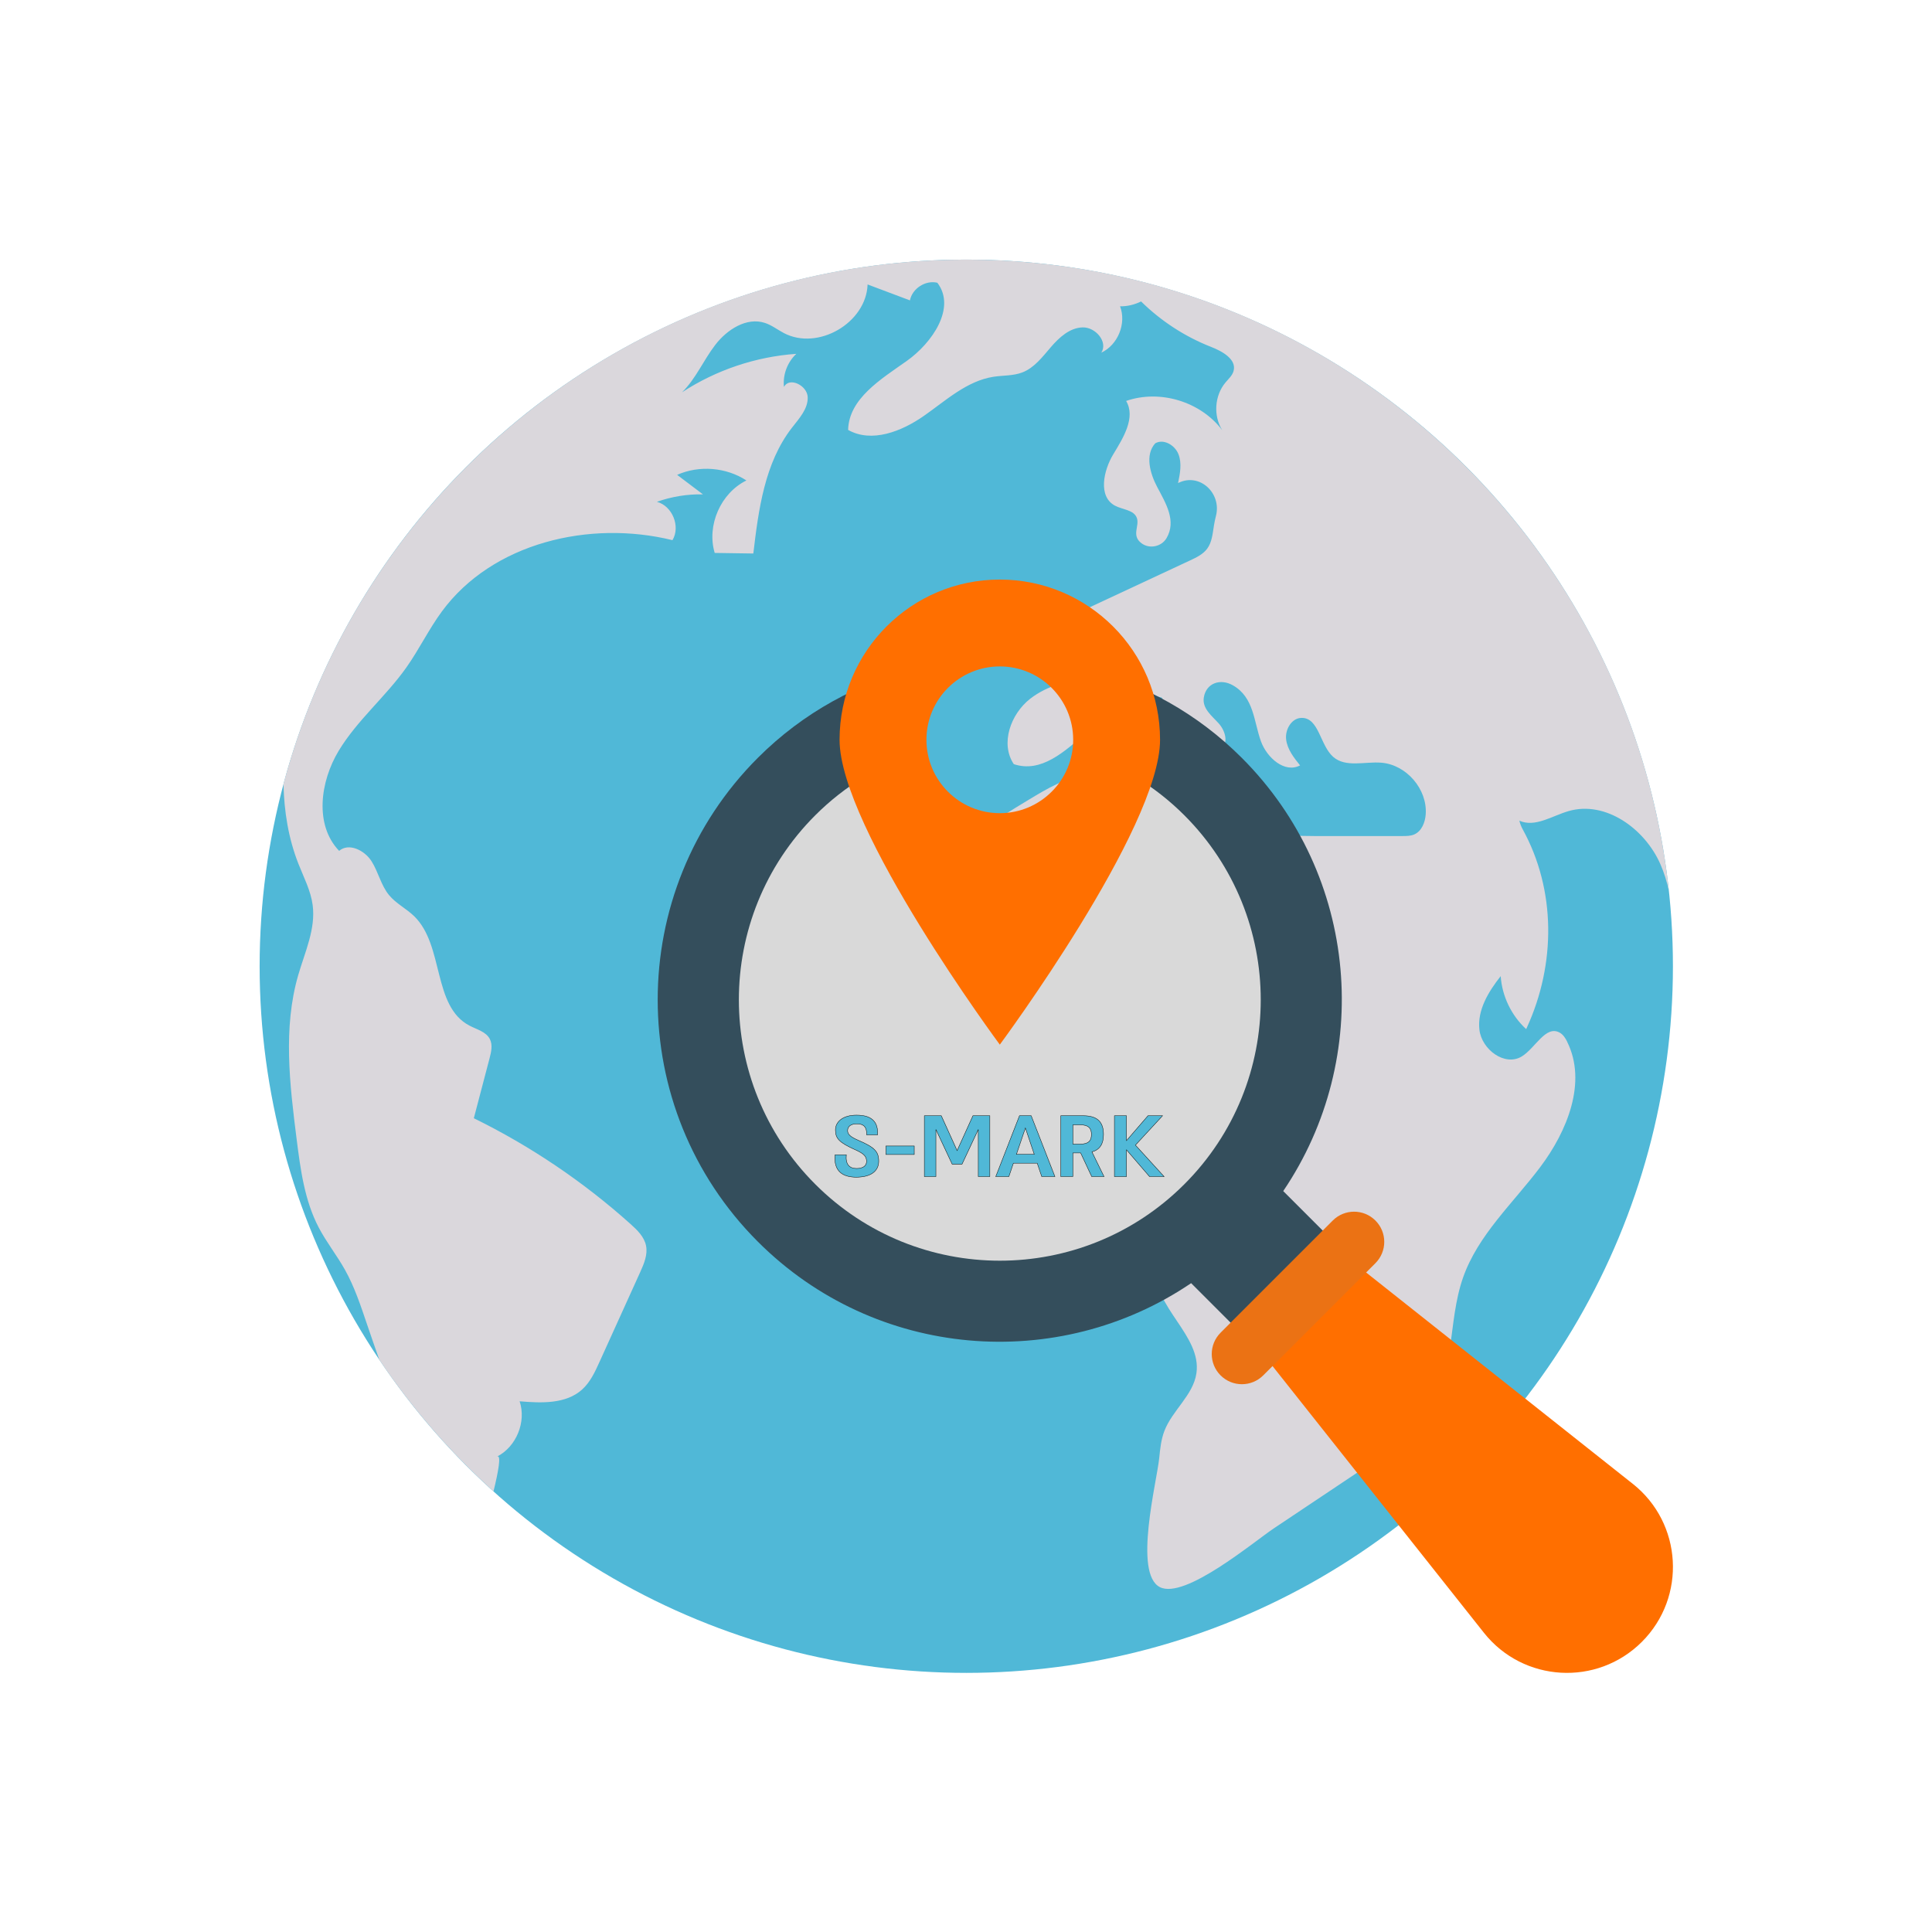
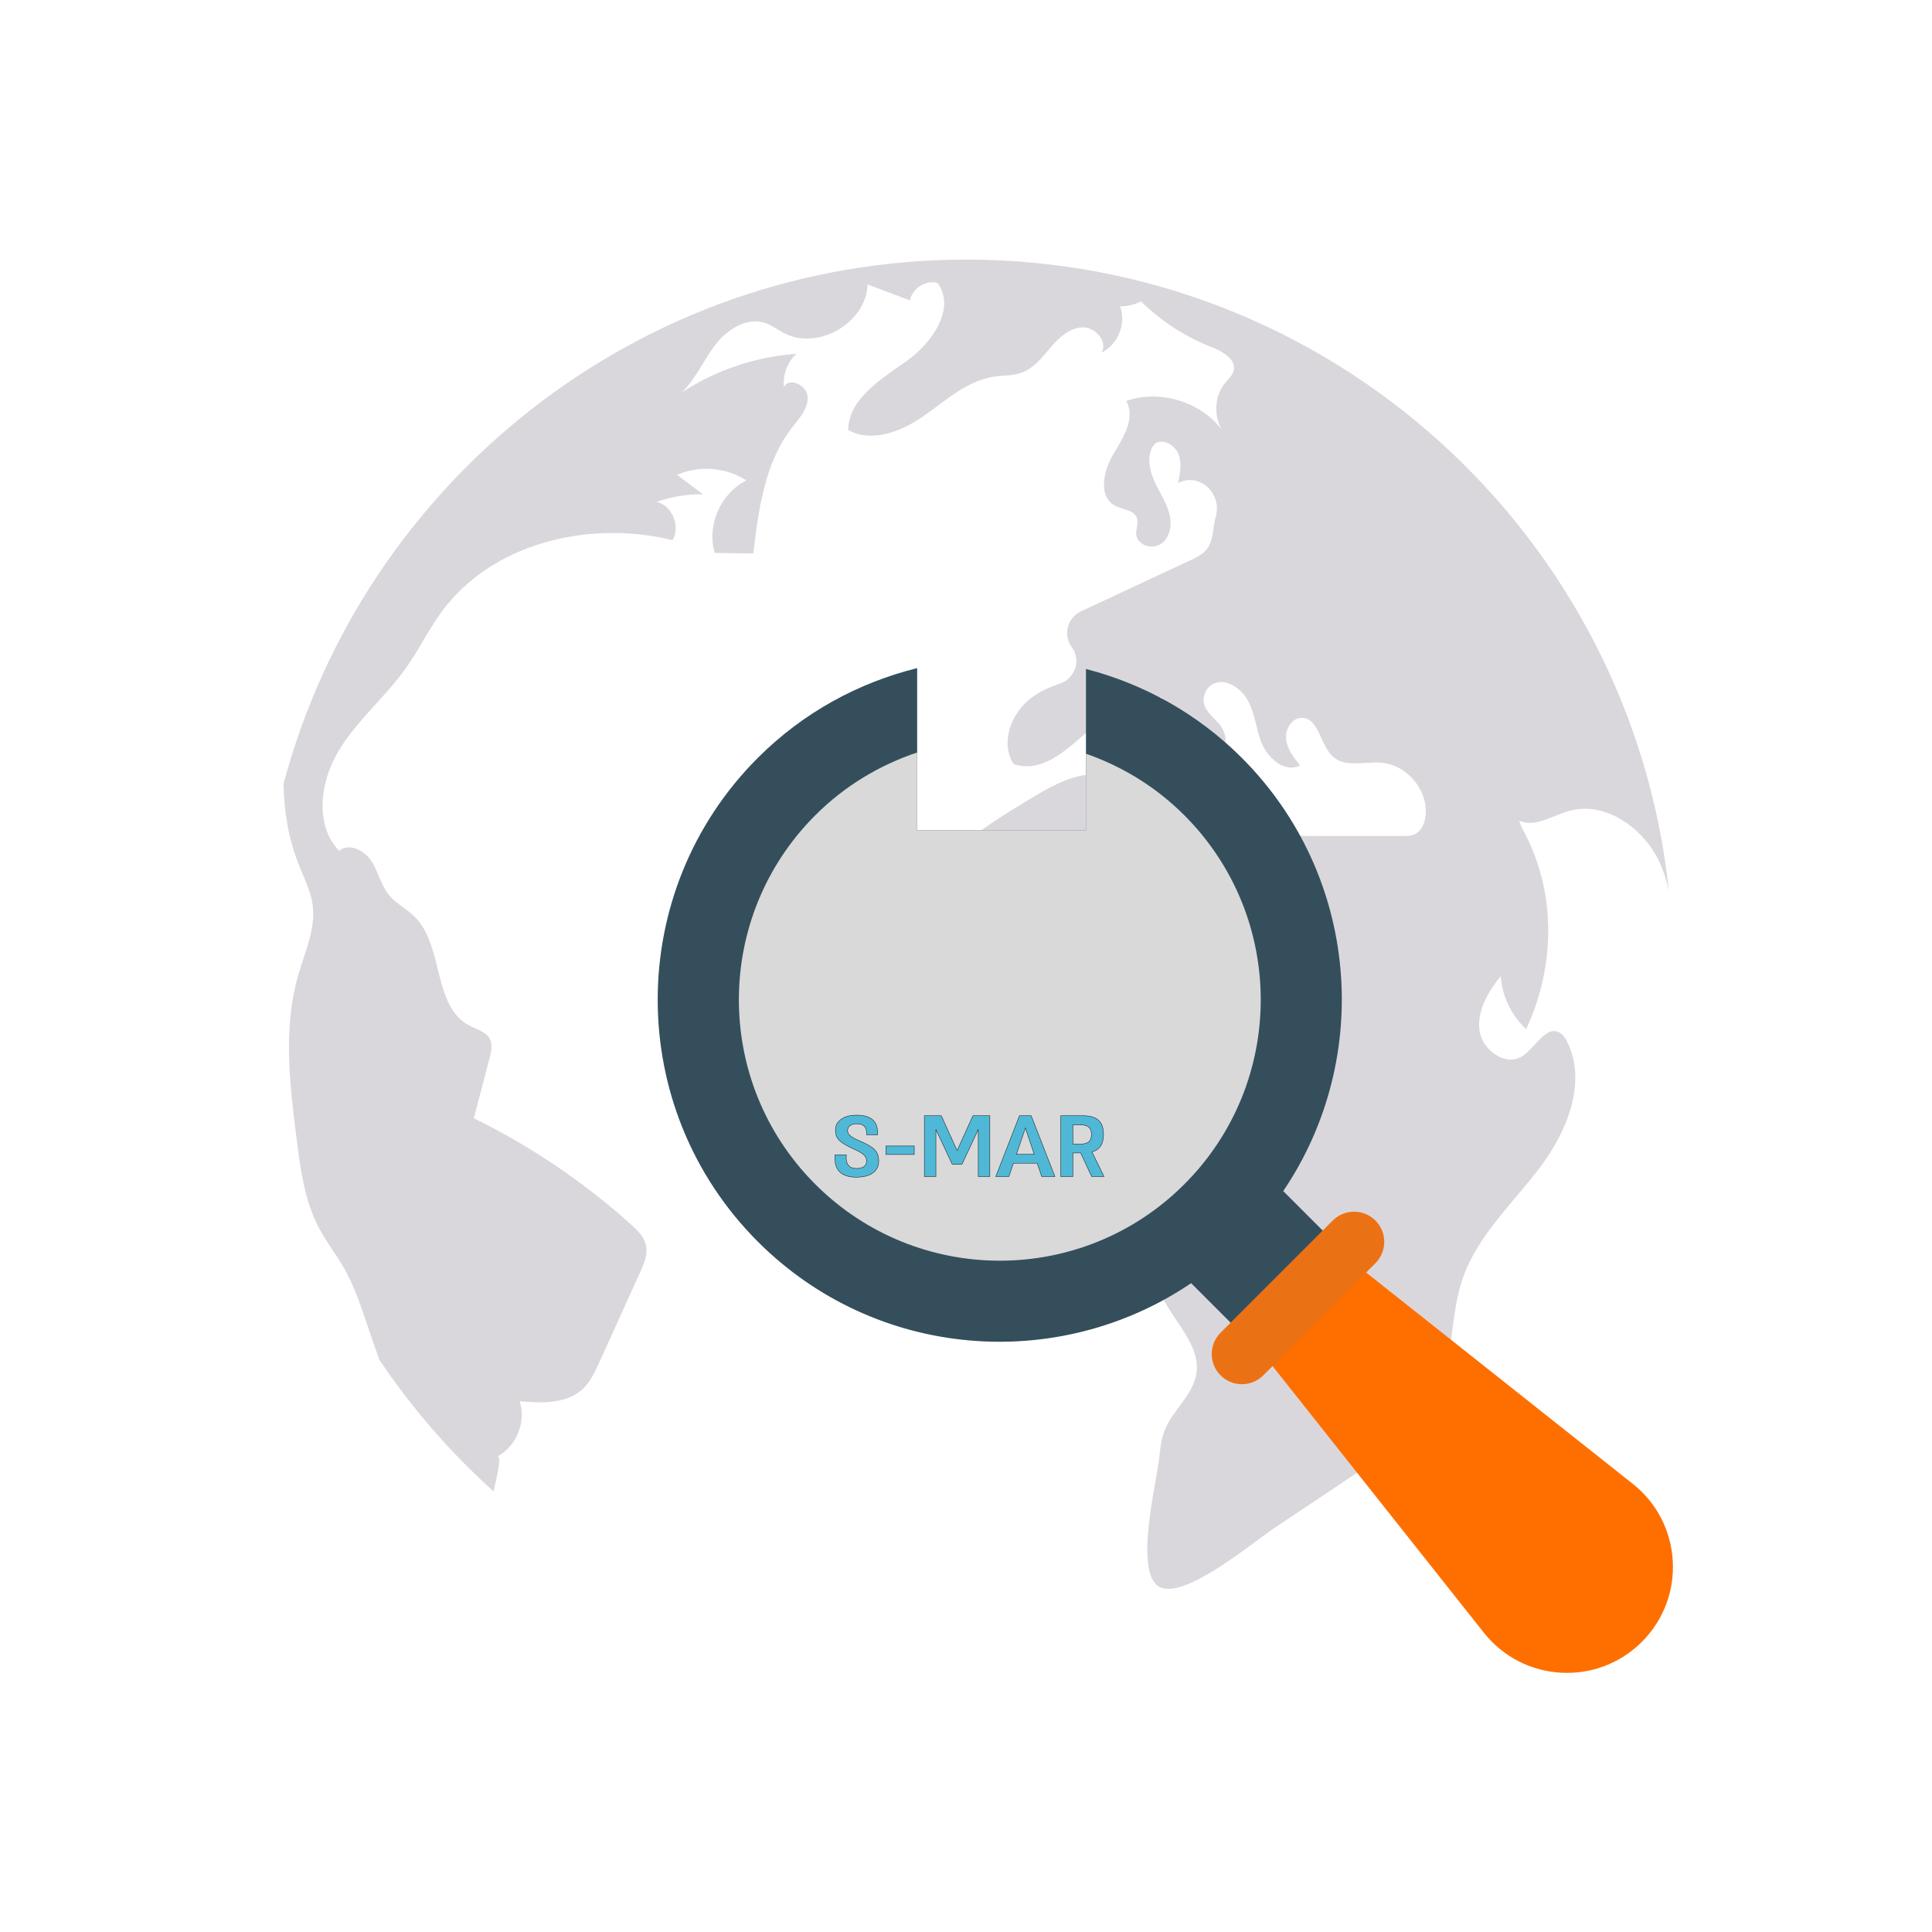
<svg xmlns="http://www.w3.org/2000/svg" xmlns:ns1="http://sodipodi.sourceforge.net/DTD/sodipodi-0.dtd" xmlns:ns2="http://www.inkscape.org/namespaces/inkscape" id="Capa_1" enable-background="new 0 0 140 140" height="512" viewBox="0 0 140 140" width="512" version="1.1" ns1:docname="S-MARK-compliance-Argentina.svg" ns2:version="0.92.4 (5da689c313, 2019-01-14)">
  <defs id="defs23" />
  <ns1:namedview pagecolor="#ffffff" bordercolor="#666666" borderopacity="1" objecttolerance="10" gridtolerance="10" guidetolerance="10" ns2:pageopacity="0" ns2:pageshadow="2" ns2:window-width="1920" ns2:window-height="1001" id="namedview21" showgrid="false" ns2:zoom="1.3037281" ns2:cx="240.81998" ns2:cy="228.08012" ns2:window-x="-9" ns2:window-y="-9" ns2:window-maximized="1" ns2:current-layer="Capa_1" />
  <g id="g839" transform="matrix(1.043,0,0,1.043,-8.021,6.267)">
-     <circle style="fill:#50b8d7;fill-opacity:1;stroke-width:1.109" id="circle4" r="49.095" cy="61.122" cx="74.824" />
    <path style="fill:#dad7dc;stroke-width:1.109" ns2:connector-curvature="0" id="path6" d="m 116.573,66.366 c -0.124,-0.248 -0.279,-0.498 -0.522,-0.632 -0.977,-0.539 -1.681,1.073 -2.634,1.655 -1.174,0.717 -2.777,-0.477 -2.941,-1.843 -0.164,-1.366 0.624,-2.657 1.477,-3.736 0.095,1.391 0.742,2.737 1.77,3.68 l 0.054,-0.118 c 2.009,-4.396 2.029,-9.537 -0.3,-13.772 -0.099,-0.18 -0.176,-0.377 -0.228,-0.592 1.087,0.494 2.273,-0.333 3.42,-0.665 2.576,-0.746 5.299,1.228 6.377,3.684 0.265,0.604 0.456,1.23 0.593,1.868 -2.611,-24.656 -23.467,-43.867 -48.815,-43.867 -22.737,0 -41.856,15.459 -47.439,36.437 0.045,1.898 0.339,3.763 1.04,5.544 0.371,0.942 0.855,1.859 0.988,2.862 0.221,1.66 -0.541,3.268 -1.006,4.877 -1.061,3.67 -0.589,7.587 -0.109,11.377 0.267,2.105 0.549,4.262 1.532,6.142 0.533,1.02 1.257,1.928 1.82,2.932 0.675,1.204 1.108,2.525 1.551,3.833 0.274,0.809 0.558,1.618 0.84,2.426 2.262,3.368 4.931,6.439 7.936,9.146 0.329,-1.342 0.561,-2.576 0.25,-2.416 1.339,-0.688 2.042,-2.413 1.565,-3.841 1.514,0.13 3.221,0.198 4.347,-0.822 0.561,-0.509 0.889,-1.219 1.201,-1.909 0.942,-2.079 1.884,-4.158 2.827,-6.237 0.266,-0.587 0.538,-1.224 0.405,-1.854 -0.128,-0.609 -0.607,-1.075 -1.071,-1.49 -3.27,-2.935 -6.946,-5.417 -10.891,-7.353 0.365,-1.389 0.729,-2.777 1.094,-4.166 0.116,-0.441 0.227,-0.929 0.019,-1.335 -0.263,-0.514 -0.907,-0.666 -1.418,-0.935 -2.576,-1.35 -1.751,-5.554 -3.828,-7.59 -0.549,-0.538 -1.273,-0.887 -1.761,-1.481 -0.564,-0.687 -0.741,-1.615 -1.222,-2.363 -0.481,-0.748 -1.567,-1.285 -2.242,-0.707 -1.726,-1.8 -1.32,-4.818 -0.03,-6.953 1.29,-2.135 3.273,-3.763 4.71,-5.801 0.883,-1.252 1.552,-2.647 2.46,-3.881 3.513,-4.773 10.264,-6.368 16.019,-4.951 0.572,-0.952 -0.008,-2.38 -1.082,-2.664 1.023,-0.363 2.113,-0.54 3.199,-0.518 -0.598,-0.452 -1.195,-0.903 -1.793,-1.355 1.534,-0.68 3.408,-0.528 4.813,0.389 -1.788,0.877 -2.772,3.126 -2.203,5.035 0.895,0.014 1.79,0.027 2.684,0.04 0.361,-3.061 0.788,-6.288 2.674,-8.726 0.5,-0.647 1.127,-1.312 1.104,-2.129 -0.024,-0.817 -1.274,-1.442 -1.65,-0.716 -0.091,-0.844 0.237,-1.723 0.859,-2.301 -2.816,0.197 -5.578,1.126 -7.94,2.672 0.959,-0.941 1.488,-2.229 2.308,-3.294 0.819,-1.065 2.177,-1.945 3.453,-1.525 0.471,0.155 0.871,0.47 1.31,0.702 2.367,1.247 5.727,-0.701 5.821,-3.375 0.98,0.369 1.961,0.738 2.941,1.106 0.161,-0.828 1.085,-1.422 1.905,-1.225 1.32,1.736 -0.35,4.177 -2.131,5.437 -1.781,1.26 -4.015,2.607 -4.069,4.788 1.634,0.922 3.702,0.111 5.242,-0.96 1.54,-1.072 3.001,-2.445 4.856,-2.732 0.671,-0.104 1.374,-0.059 2.007,-0.303 0.833,-0.321 1.399,-1.08 1.981,-1.757 0.582,-0.677 1.315,-1.347 2.207,-1.371 0.892,-0.024 1.777,1 1.3,1.755 1.154,-0.539 1.757,-2.032 1.301,-3.221 0.506,0.012 1.006,-0.115 1.461,-0.336 1.389,1.364 3.051,2.449 4.864,3.157 0.785,0.306 1.785,0.865 1.561,1.677 -0.087,0.315 -0.349,0.543 -0.559,0.793 -0.763,0.908 -0.859,2.315 -0.228,3.319 -1.495,-1.989 -4.327,-2.851 -6.677,-2.034 0.678,1.154 -0.196,2.555 -0.89,3.7 -0.693,1.145 -1.069,2.936 0.108,3.572 0.53,0.286 1.316,0.288 1.525,0.853 0.209,0.565 -0.408,1.223 0.334,1.769 0.552,0.407 1.381,0.23 1.729,-0.361 0.707,-1.201 -0.054,-2.43 -0.64,-3.538 -0.508,-0.96 -0.87,-2.24 -0.147,-3.05 0.586,-0.34 1.373,0.127 1.618,0.758 0.245,0.631 0.109,1.339 -0.029,2.002 l 0.038,-0.018 c 1.462,-0.713 2.999,0.719 2.595,2.295 -0.056,0.217 -0.102,0.436 -0.138,0.656 -0.092,0.563 -0.133,1.168 -0.472,1.626 -0.288,0.389 -0.745,0.608 -1.183,0.813 l -7.595,3.546 c -0.929,0.434 -1.243,1.601 -0.657,2.443 l 0.051,0.073 c 0.641,0.919 0.183,2.166 -0.882,2.514 -0.732,0.239 -1.424,0.564 -2.032,1.038 -1.354,1.057 -2.094,3.114 -1.138,4.542 3.764,1.257 6.509,-5.811 10.294,-4.615 0.665,1.76 2.276,3.13 4.121,3.502 0.527,-0.38 0.26,-1.23 -0.175,-1.713 -0.485,-0.538 -1.166,-1.041 -1.036,-1.818 0.165,-0.989 1.15,-1.328 2.021,-0.831 1.469,0.839 1.443,2.508 1.951,3.901 0.413,1.132 1.649,2.225 2.713,1.661 -0.432,-0.537 -0.882,-1.112 -0.967,-1.796 -0.085,-0.684 0.365,-1.482 1.054,-1.504 1.229,-0.038 1.292,1.902 2.218,2.711 0.867,0.757 2.198,0.309 3.345,0.402 1.737,0.14 3.197,1.832 3.081,3.571 -0.038,0.57 -0.278,1.19 -0.803,1.415 -0.25,0.107 -0.531,0.109 -0.803,0.109 -1.712,9.95e-4 -3.425,0.002 -5.137,0.003 -2.38,0.001 -4.812,-0.006 -7.06,-0.787 -3.31,-1.15 -6.282,-3.959 -9.754,-3.479 -1.461,0.202 -2.769,0.982 -4.031,1.745 -2.402,1.452 -4.869,2.962 -6.523,5.23 -1.233,1.69 -1.942,3.71 -3.117,5.439 -0.82,1.206 -1.884,2.31 -2.24,3.723 -0.292,1.16 -0.065,2.383 0.218,3.546 0.247,1.015 0.537,2.019 0.868,3.009 1.158,3.461 4.281,5.77 7.876,6.395 0.151,0.026 0.298,0.058 0.441,0.094 1.718,0.441 3.605,1.224 5.166,0.382 0.549,-0.296 0.983,-0.767 1.51,-1.099 1.155,-0.729 2.743,-0.696 3.867,0.08 1.123,0.776 1.716,2.25 1.443,3.588 -0.152,0.745 -0.544,1.432 -0.628,2.188 -0.291,2.64 3.156,4.636 2.776,7.264 -0.221,1.53 -1.68,2.578 -2.23,4.023 -0.226,0.593 -0.291,1.234 -0.354,1.866 -0.163,1.639 -1.815,8.038 0.051,8.975 1.733,0.869 6.504,-3.145 7.92,-4.091 2.416,-1.614 4.833,-3.229 7.249,-4.843 1.278,-0.854 2.587,-1.737 3.464,-2.999 1.896,-2.725 1.326,-6.445 2.425,-9.578 1.038,-2.957 3.47,-5.163 5.355,-7.666 1.885,-2.503 3.274,-5.911 1.876,-8.716 z" />
    <path ns2:connector-curvature="0" style="fill:#ff6f00;fill-opacity:1;stroke-width:1.109" id="path8" d="M 121.129,97.083 102.084,81.988 95.69,88.382 110.785,107.427 c 2.734,3.45 7.865,3.746 10.978,0.633 l 5e-5,-6e-5 c 3.113,-3.113 2.817,-8.243 -0.633,-10.978 z" />
    <path style="fill:#344e5c;stroke-width:1.109" ns2:connector-curvature="0" id="path10" d="M 93.962,46.641 C 90.859,43.537 87.103,41.496 83.139,40.469 V 51.674 H 71.411 V 40.41 c -4.054,1.005 -7.9,3.064 -11.067,6.231 -9.279,9.279 -9.279,24.339 0,33.618 8.182,8.182 20.857,9.142 30.102,2.882 l 3.825,3.825 6.398,-6.398 -3.825,-3.825 c 6.261,-9.245 5.3,-21.92 -2.882,-30.102 z" />
    <path ns2:connector-curvature="0" style="fill:#d9d9d9;fill-opacity:1;stroke-width:1.109" id="path12" d="M 89.972,50.632 C 87.98,48.639 85.633,47.228 83.139,46.357 v 5.318 H 71.411 v -5.403 c -2.585,0.862 -5.019,2.303 -7.077,4.36 -7.08,7.08 -7.08,18.559 0,25.638 7.08,7.08 18.559,7.08 25.638,0 7.08,-7.08 7.08,-18.558 0,-25.638 z" />
-     <path ns2:connector-curvature="0" style="fill:#ff6f00;fill-opacity:1;stroke-width:1.109" id="path14" d="m 77.153,34.257 c -6.149,0 -11.133,4.984 -11.133,11.133 0,6.149 11.133,21.179 11.133,21.179 0,0 11.133,-15.031 11.133,-21.179 0,-6.149 -4.985,-11.133 -11.133,-11.133 z m 0,16.231 c -2.815,0 -5.098,-2.283 -5.098,-5.098 0,-2.815 2.283,-5.098 5.098,-5.098 2.816,0 5.098,2.283 5.098,5.098 0,2.815 -2.282,5.098 -5.098,5.098 z" />
    <path ns2:connector-curvature="0" style="fill:#eb7214;fill-opacity:1;stroke-width:1.109" id="path16" d="m 103.249,78.789 c -0.818,-0.819 -2.146,-0.819 -2.964,0 l -7.794,7.794 c -0.818,0.819 -0.818,2.146 0,2.964 0.819,0.819 2.146,0.819 2.964,0 l 7.794,-7.794 c 0.819,-0.819 0.819,-2.146 0,-2.964 z" />
  </g>
  <g aria-label="S-MARK" style="font-style:normal;font-variant:normal;font-weight:600;font-stretch:normal;font-size:14.583px;line-height:1.25;font-family:'Almoni Neue DL 4.0 AAA';-inkscape-font-specification:'Almoni Neue DL 4.0 AAA Semi-Bold';letter-spacing:0px;word-spacing:0px;fill:#50b8d7;fill-opacity:1;stroke:#000000;stroke-width:0.027;stroke-miterlimit:4;stroke-dasharray:none;stroke-opacity:1" id="text843">
    <path d="m 62.044,85.303 c 1.052,0 1.631,-0.434 1.631,-1.159 0,-0.699 -0.302,-1.007 -1.461,-1.505 -0.611,-0.264 -0.793,-0.447 -0.793,-0.712 0,-0.302 0.239,-0.491 0.674,-0.491 0.542,0 0.724,0.29 0.705,0.8 h 0.793 c 0.044,-0.831 -0.302,-1.429 -1.524,-1.429 -1.001,0 -1.53,0.485 -1.53,1.077 0,0.617 0.277,0.907 1.417,1.423 0.674,0.296 0.837,0.504 0.837,0.85 0.006,0.315 -0.246,0.516 -0.724,0.516 -0.516,0 -0.812,-0.296 -0.743,-0.995 h -0.812 c -0.12,1.234 0.598,1.625 1.53,1.625 z" style="font-size:7.292px;fill:#50b8d7;fill-opacity:1;stroke:#000000;stroke-width:0.027;stroke-miterlimit:4;stroke-dasharray:none;stroke-opacity:1" id="path821" ns2:connector-curvature="0" />
    <path d="m 64.197,83.043 v 0.617 h 2.053 v -0.617 z" style="font-size:7.292px;fill:#50b8d7;fill-opacity:1;stroke:#000000;stroke-width:0.027;stroke-miterlimit:4;stroke-dasharray:none;stroke-opacity:1" id="path823" ns2:connector-curvature="0" />
    <path d="m 70.502,80.851 -1.146,2.525 -1.146,-2.525 h -1.228 v 4.408 h 0.837 v -3.413 l 1.177,2.512 h 0.718 l 1.177,-2.512 v 3.413 h 0.837 v -4.408 z" style="font-size:7.292px;fill:#50b8d7;fill-opacity:1;stroke:#000000;stroke-width:0.027;stroke-miterlimit:4;stroke-dasharray:none;stroke-opacity:1" id="path825" ns2:connector-curvature="0" />
    <path d="m 75.487,85.259 h 0.957 l -1.719,-4.408 h -0.85 l -1.719,4.408 h 0.951 l 0.327,-0.97 h 1.725 z m -1.832,-1.612 0.649,-1.908 0.642,1.908 z" style="font-size:7.292px;fill:#50b8d7;fill-opacity:1;stroke:#000000;stroke-width:0.027;stroke-miterlimit:4;stroke-dasharray:none;stroke-opacity:1" id="path827" ns2:connector-curvature="0" />
    <path d="m 79.108,85.259 h 0.894 l -0.875,-1.788 c 0.573,-0.157 0.837,-0.579 0.837,-1.266 0,-0.926 -0.472,-1.354 -1.461,-1.354 h -1.637 v 4.408 h 0.875 v -1.713 h 0.567 z m -1.366,-3.747 h 0.548 c 0.554,0 0.8,0.214 0.8,0.693 0,0.485 -0.239,0.699 -0.8,0.699 h -0.548 z" style="font-size:7.292px;fill:#50b8d7;fill-opacity:1;stroke:#000000;stroke-width:0.027;stroke-miterlimit:4;stroke-dasharray:none;stroke-opacity:1" id="path829" ns2:connector-curvature="0" />
-     <path d="m 84.356,85.259 -2.078,-2.279 1.965,-2.128 h -1.058 l -1.555,1.801 v -1.801 h -0.875 v 4.408 h 0.875 v -1.939 l 1.669,1.939 z" style="font-size:7.292px;fill:#50b8d7;fill-opacity:1;stroke:#000000;stroke-width:0.027;stroke-miterlimit:4;stroke-dasharray:none;stroke-opacity:1" id="path831" ns2:connector-curvature="0" />
  </g>
</svg>